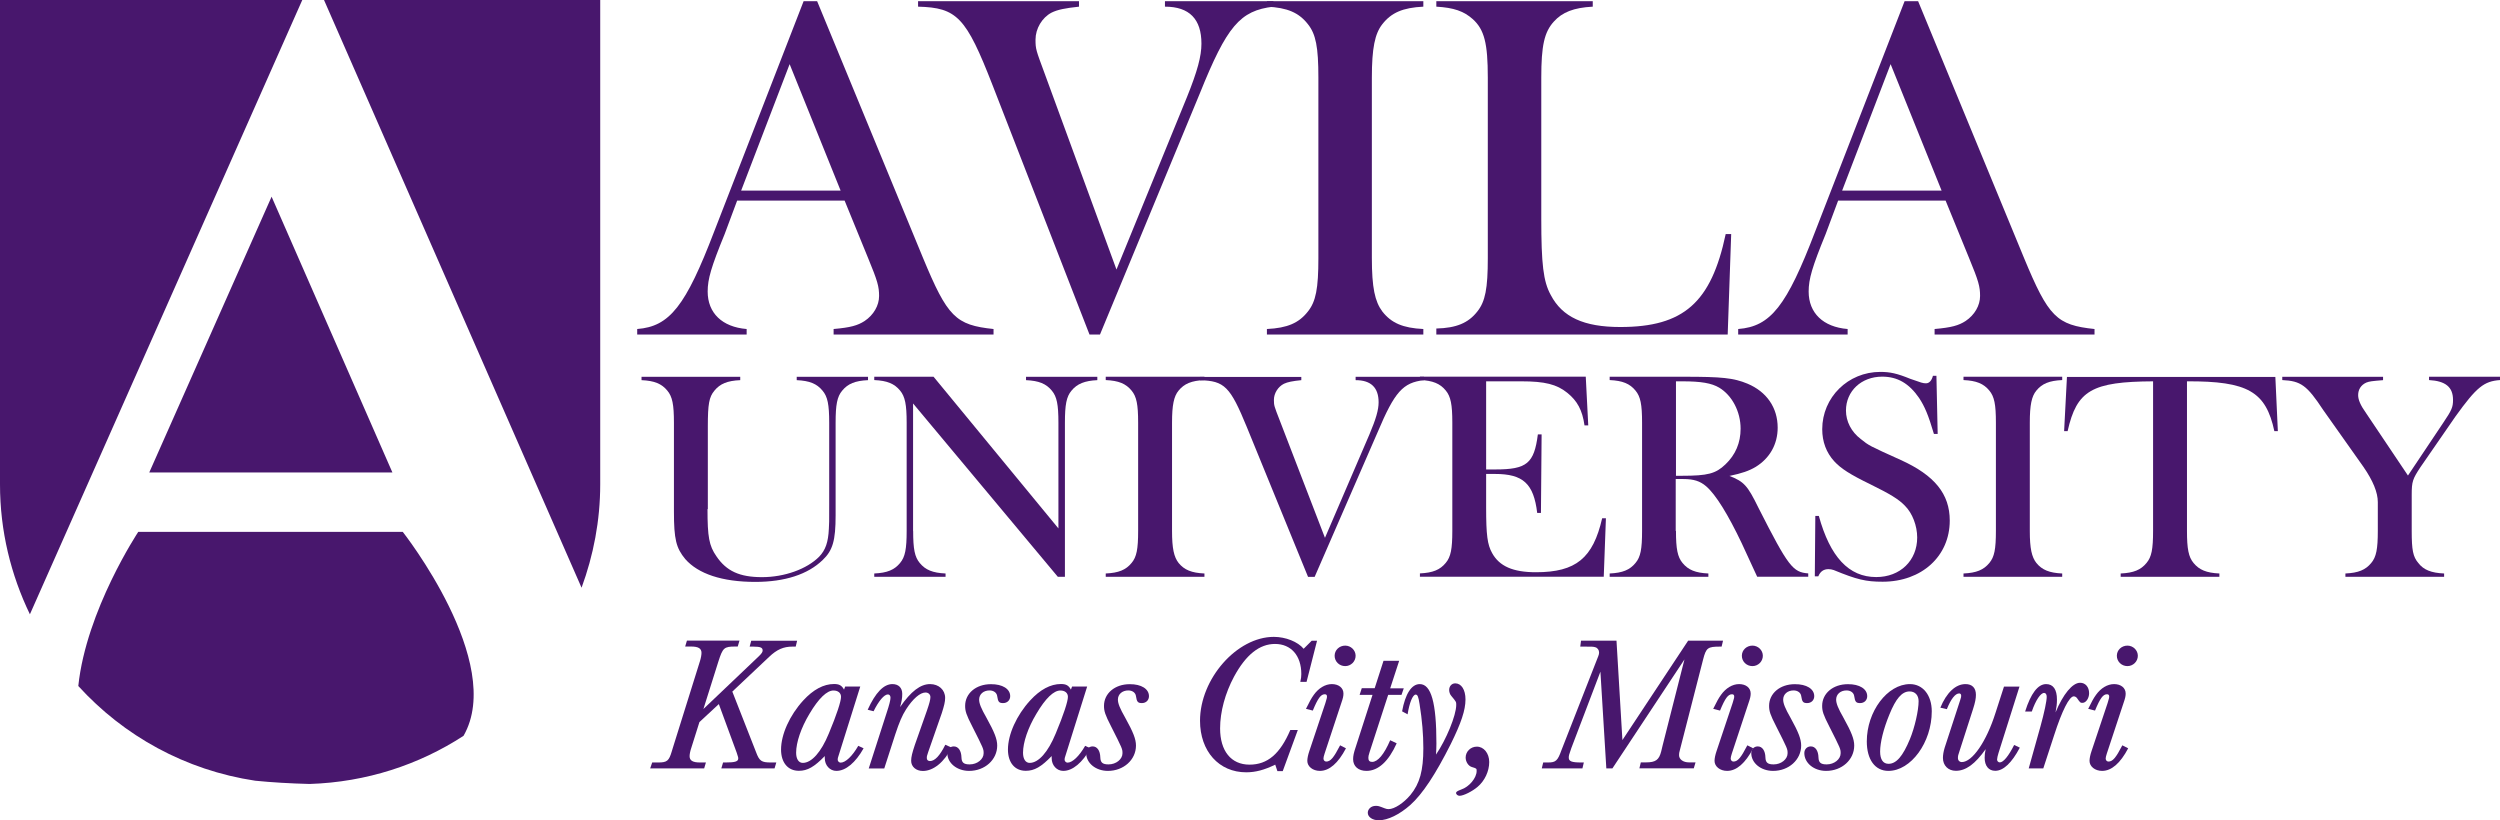
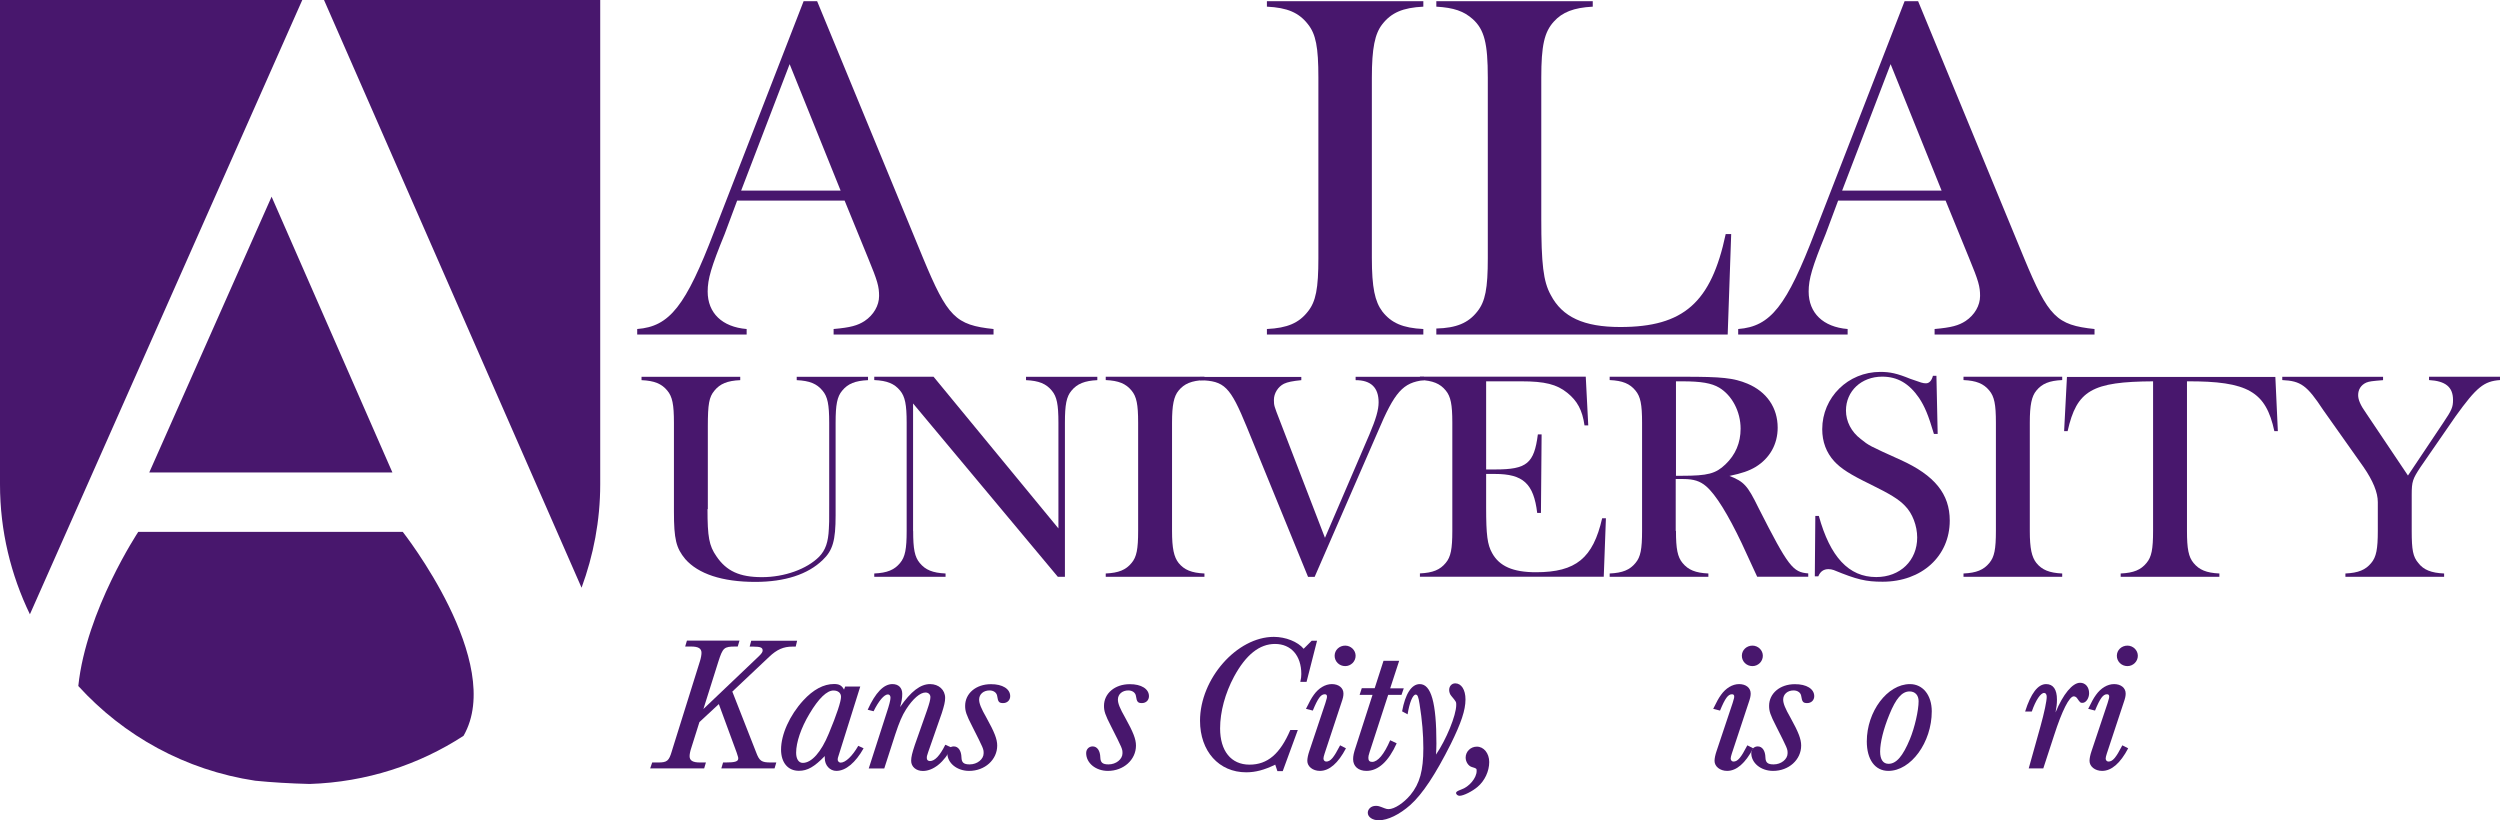
<svg xmlns="http://www.w3.org/2000/svg" version="1.1" id="Layer_1" x="0px" y="0px" width="300.14px" height="98.48px" viewBox="0 0 300.14 98.48" enable-background="new 0 0 300.14 98.48" xml:space="preserve">
  <g>
    <g>
      <path fill="#48176D" d="M9.4,82.36c5.45,5.99,12.86,10.11,21.24,11.37c1.99,0.2,4.18,0.33,6.54,0.39    c6.8-0.22,13.12-2.3,18.47-5.78c5.06-8.81-7.3-24.49-7.3-24.49H16.6C16.6,63.86,10.36,73.24,9.4,82.36z" />
      <path fill="#48176D" d="M69.82,70.56c1.42-3.87,2.24-8.04,2.24-12.41V0H38.9L69.82,70.56z" />
      <polygon fill="#48176D" points="32.6,23.63 17.92,56.72 47.11,56.72 32.6,23.6   " />
      <path fill="#48176D" d="M36.29,0H0v58.16c0,5.59,1.31,10.87,3.59,15.59L36.29,0z" />
    </g>
    <g>
      <path fill="#48176D" d="M100.08,40.16V39.5c2.04-0.18,2.88-0.42,3.72-0.96c1.08-0.72,1.74-1.86,1.74-3c0-1.14-0.18-1.8-1.32-4.56    l-2.82-6.9H88.5L87,28.1c-1.62,3.96-2.04,5.4-2.04,6.9c0,2.58,1.74,4.26,4.68,4.5v0.66H76.5V39.5c3.9-0.3,5.82-2.76,9.24-11.7    L96.48,0.14h1.62l12.72,30.84c2.94,7.08,3.9,8.04,8.46,8.52v0.66H100.08z M94.8,7.7l-5.82,15.18h11.94L94.8,7.7z" />
-       <path fill="#48176D" d="M129.54,0.14V0.8c-1.68,0.18-2.58,0.36-3.3,0.72c-1.14,0.6-1.92,1.92-1.92,3.24    c0,1.14,0.06,1.26,1.08,4.02l8.64,23.58l8.46-20.7c1.26-3.12,1.74-4.92,1.74-6.42c0-2.94-1.44-4.44-4.38-4.44V0.14h13.02V0.8    c-4.02,0.48-5.58,2.34-8.82,10.38l-12,28.98h-1.26l-11.64-29.94c-3.18-8.16-4.26-9.3-8.94-9.42V0.14H129.54z" />
      <path fill="#48176D" d="M164.7,30.98c0,3.54,0.36,5.22,1.26,6.42c1.08,1.38,2.46,1.98,4.92,2.1v0.66H152.1V39.5    c2.46-0.12,3.84-0.72,4.92-2.1c0.96-1.2,1.26-2.76,1.26-6.42V9.32c0-3.66-0.3-5.22-1.26-6.42c-1.08-1.38-2.46-1.98-4.92-2.1V0.14    h18.78V0.8c-2.46,0.12-3.84,0.72-4.92,2.1c-0.9,1.14-1.26,2.88-1.26,6.42V30.98z" />
      <path fill="#48176D" d="M207.84,28.1l-0.42,12.06h-34.98v-0.72c2.4-0.06,3.84-0.66,4.92-2.04c0.96-1.2,1.26-2.76,1.26-6.42V9.32    c0-4.14-0.42-5.76-1.8-7.02c-1.08-0.96-2.28-1.38-4.38-1.5V0.14h18.78V0.8c-2.28,0.12-3.66,0.66-4.68,1.8    c-1.14,1.26-1.5,2.88-1.5,6.72v16.92c0,5.46,0.24,7.56,1.14,9.18c1.38,2.64,3.96,3.84,8.34,3.84c7.62,0,10.92-2.94,12.66-11.16    H207.84z" />
      <path fill="#48176D" d="M232.26,40.16V39.5c2.04-0.18,2.88-0.42,3.72-0.96c1.08-0.72,1.74-1.86,1.74-3c0-1.14-0.18-1.8-1.32-4.56    l-2.82-6.9h-12.9l-1.5,4.02c-1.62,3.96-2.04,5.4-2.04,6.9c0,2.58,1.74,4.26,4.68,4.5v0.66h-13.14V39.5    c3.9-0.3,5.82-2.76,9.24-11.7l10.74-27.66h1.62l12.72,30.84c2.94,7.08,3.9,8.04,8.46,8.52v0.66H232.26z M226.98,7.7l-5.82,15.18    h11.94L226.98,7.7z" />
    </g>
    <g>
      <path fill="#48176D" d="M84.94,61.12c0,3.35,0.19,4.39,1.06,5.65c1.21,1.8,2.8,2.52,5.49,2.52c2.69,0,5.38-0.97,6.85-2.45    c0.76-0.79,1.1-1.73,1.17-3.38c0.04-0.43,0.04-0.83,0.04-2.88v-9.83c0-2.2-0.19-3.13-0.8-3.85c-0.68-0.83-1.55-1.19-3.1-1.26v-0.4    h8.56v0.4c-1.55,0.07-2.42,0.43-3.1,1.26c-0.61,0.72-0.79,1.69-0.79,3.85v11.12c0,3.02-0.34,4.21-1.55,5.36    c-1.78,1.73-4.54,2.63-8.1,2.63c-3.98,0-6.85-0.97-8.4-2.74c-1.1-1.33-1.36-2.38-1.36-5.69V50.75c0-2.2-0.19-3.13-0.79-3.85    c-0.68-0.83-1.55-1.19-3.1-1.26v-0.4h11.85v0.4c-1.55,0.07-2.42,0.43-3.1,1.26c-0.64,0.76-0.79,1.62-0.79,4.28V61.12z" />
      <path fill="#48176D" d="M109.63,63.74c0,2.2,0.19,3.13,0.79,3.85c0.68,0.83,1.55,1.19,3.1,1.26v0.4h-8.56v-0.4    c1.55-0.07,2.42-0.43,3.1-1.26c0.61-0.72,0.79-1.69,0.79-3.85v-13c0-2.16-0.19-3.13-0.79-3.85c-0.68-0.83-1.55-1.19-3.1-1.26v-0.4    h7.12l14.99,18.21V50.75c0-2.2-0.19-3.13-0.79-3.85c-0.68-0.83-1.55-1.19-3.1-1.26v-0.4h8.56v0.4c-1.51,0.07-2.42,0.43-3.1,1.26    c-0.61,0.72-0.79,1.69-0.79,3.85v18.5H127l-17.38-20.81V63.74z" />
      <path fill="#48176D" d="M140.71,63.74c0,2.12,0.23,3.13,0.79,3.85c0.68,0.83,1.55,1.19,3.1,1.26v0.4h-11.85v-0.4    c1.55-0.07,2.42-0.43,3.1-1.26c0.61-0.72,0.79-1.66,0.79-3.85v-13c0-2.2-0.19-3.13-0.79-3.85c-0.68-0.83-1.55-1.19-3.1-1.26v-0.4    h11.85v0.4c-1.55,0.07-2.42,0.43-3.1,1.26c-0.57,0.68-0.79,1.73-0.79,3.85V63.74z" />
      <path fill="#48176D" d="M156.23,45.24v0.4c-1.06,0.11-1.63,0.22-2.08,0.43c-0.72,0.36-1.21,1.15-1.21,1.94    c0,0.68,0.04,0.76,0.68,2.41l5.45,14.15l5.34-12.42c0.79-1.87,1.1-2.95,1.1-3.85c0-1.76-0.91-2.66-2.76-2.66v-0.4h8.21v0.4    c-2.54,0.29-3.52,1.4-5.56,6.23l-7.57,17.39h-0.79l-7.34-17.96c-2.01-4.9-2.69-5.58-5.64-5.65v-0.4H156.23z" />
      <path fill="#48176D" d="M190.68,51.07h-0.45c-0.26-1.84-0.87-2.95-2.08-3.92c-1.25-1.01-2.69-1.37-5.49-1.37h-4.24v10.58h1.1    c3.79,0,4.66-0.72,5.11-4.21h0.45l-0.08,9.43h-0.45c-0.42-3.53-1.7-4.68-5.07-4.68h-1.06v4.03c0,3.31,0.15,4.46,0.72,5.47    c0.87,1.58,2.5,2.3,5.26,2.3c4.81,0,6.85-1.69,7.95-6.48h0.45l-0.26,7.02h-22.07v-0.4c1.55-0.07,2.42-0.43,3.1-1.26    c0.61-0.72,0.79-1.69,0.79-3.85v-13c0-2.16-0.19-3.13-0.79-3.85c-0.68-0.83-1.55-1.19-3.1-1.26v-0.4h19.91L190.68,51.07z" />
      <path fill="#48176D" d="M201.21,63.74c0,2.16,0.19,3.13,0.79,3.85c0.68,0.83,1.55,1.19,3.1,1.26v0.4h-11.85v-0.4    c1.55-0.07,2.42-0.43,3.1-1.26c0.61-0.72,0.79-1.66,0.79-3.85v-13c0-2.2-0.19-3.13-0.79-3.85c-0.68-0.83-1.55-1.19-3.1-1.26v-0.4    h8.93c4.54,0,5.94,0.14,7.61,0.83c2.31,0.97,3.63,2.88,3.63,5.29c0,1.98-0.95,3.67-2.65,4.71c-0.79,0.47-1.63,0.76-3.14,1.08    c1.74,0.68,2.16,1.12,3.48,3.82c3.6,7.09,4.13,7.74,5.98,7.88v0.4h-6.13c-0.45-0.97-0.53-1.15-1.86-4.03    c-1.63-3.42-3.1-5.83-4.28-6.84c-0.72-0.61-1.48-0.86-2.73-0.86h-0.91V63.74z M201.93,57.12c3.1,0,4.05-0.25,5.22-1.37    c1.21-1.15,1.82-2.59,1.82-4.28c0-2.05-1.02-4-2.57-4.93c-0.91-0.54-2.16-0.76-4.43-0.76h-0.76v11.34H201.93z" />
      <path fill="#48176D" d="M217.94,61.94h0.42c1.36,4.93,3.6,7.34,6.89,7.34c2.88,0,4.92-1.98,4.92-4.75c0-1.4-0.57-2.92-1.48-3.82    c-0.76-0.79-1.78-1.4-4.13-2.56c-2.46-1.19-3.56-1.91-4.35-2.77c-0.95-1.04-1.44-2.34-1.44-3.85c0-3.82,3.1-6.88,6.97-6.88    c1.17,0,2.01,0.18,3.6,0.83c1.33,0.47,1.51,0.54,1.89,0.54s0.68-0.32,0.83-0.9h0.42l0.15,6.98h-0.45c-0.68-2.3-1.1-3.28-1.78-4.32    c-1.21-1.76-2.61-2.56-4.43-2.56c-2.5,0-4.35,1.73-4.35,4.07c0,1.3,0.64,2.56,1.78,3.42c0.98,0.79,0.98,0.79,4.81,2.52    c4.05,1.84,5.87,4.07,5.87,7.27c0,4.28-3.37,7.34-8.06,7.34c-2.01,0-3.07-0.25-5.87-1.4c-0.19-0.07-0.42-0.11-0.64-0.11    c-0.57,0-0.98,0.29-1.21,0.86h-0.42L217.94,61.94z" />
      <path fill="#48176D" d="M243.69,63.74c0,2.12,0.23,3.13,0.79,3.85c0.68,0.83,1.55,1.19,3.1,1.26v0.4h-11.85v-0.4    c1.55-0.07,2.42-0.43,3.1-1.26c0.61-0.72,0.79-1.66,0.79-3.85v-13c0-2.2-0.19-3.13-0.79-3.85c-0.68-0.83-1.55-1.19-3.1-1.26v-0.4    h11.85v0.4c-1.55,0.07-2.42,0.43-3.1,1.26c-0.57,0.68-0.79,1.73-0.79,3.85V63.74z" />
      <path fill="#48176D" d="M258.53,45.78c-7.38,0.04-9.2,1.08-10.3,5.98h-0.42l0.34-6.51h25.02l0.3,6.51h-0.42    c-1.02-4.75-3.18-6.01-10.49-5.98v17.96c0,2.16,0.19,3.13,0.79,3.85c0.68,0.83,1.55,1.19,3.1,1.26v0.4h-11.85v-0.4    c1.55-0.07,2.42-0.43,3.1-1.26c0.61-0.72,0.79-1.66,0.79-3.85V45.78z" />
      <path fill="#48176D" d="M274.02,45.24h12.08v0.4c-1.33,0.11-1.63,0.14-2.01,0.29c-0.64,0.29-0.98,0.83-0.98,1.51    c0,0.54,0.26,1.19,0.98,2.2l5,7.45l4.24-6.34c1.02-1.51,1.17-1.87,1.17-2.74c0-1.55-0.91-2.27-2.88-2.38v-0.4h8.52v0.4    c-1.93,0.14-2.8,0.83-5.34,4.36l-4.2,6.08c-0.95,1.44-1.06,1.73-1.06,3.35v4.32c0,2.3,0.15,3.09,0.79,3.85    c0.64,0.83,1.55,1.19,3.1,1.26v0.4h-11.85v-0.4c1.55-0.07,2.42-0.43,3.1-1.26c0.61-0.72,0.79-1.69,0.79-3.85v-3.46    c0-1.15-0.57-2.56-1.74-4.25l-4.81-6.8c-1.97-2.99-2.69-3.49-4.92-3.6V45.24z" />
    </g>
    <g>
      <path fill="#48176D" d="M95.53,77.63h-0.4c-1.06,0-1.86,0.34-2.8,1.24l-4.41,4.16l2.85,7.27c0.4,1.08,0.66,1.24,1.79,1.24h0.64    l-0.21,0.71H86.6l0.21-0.71h0.31c1.13,0,1.51-0.12,1.51-0.48c0-0.14-0.02-0.18-0.19-0.71l-2.14-5.82l-2.33,2.16L83,89.77    c-0.14,0.41-0.21,0.78-0.21,1.01c0,0.53,0.38,0.76,1.25,0.76h0.71l-0.21,0.71h-6.48l0.24-0.71h0.71c1.08,0,1.3-0.18,1.65-1.36    c0.05-0.14,0.09-0.3,0.14-0.46l3.23-10.33c0.12-0.37,0.19-0.78,0.19-1.01c0-0.53-0.38-0.76-1.25-0.76h-0.71l0.21-0.71h6.31    l-0.21,0.71h-0.28c-1.37,0-1.51,0.14-2.05,1.82l-1.79,5.68l6.64-6.32c0.35-0.34,0.47-0.51,0.47-0.71c0-0.34-0.26-0.46-1.11-0.46    h-0.45l0.19-0.71h5.51L95.53,77.63z" />
      <path fill="#48176D" d="M103.68,89.84c-0.97,1.72-2.14,2.71-3.27,2.71c-0.78,0-1.39-0.67-1.39-1.52v-0.12v-0.14    c-1.25,1.29-2.07,1.77-3.11,1.77c-1.32,0-2.14-0.99-2.14-2.55c0-1.82,1.04-4.12,2.66-5.89c1.2-1.31,2.45-1.98,3.7-1.98    c0.61,0,0.92,0.16,1.2,0.67l0.14-0.37h1.81l-2.62,8.35c-0.07,0.16-0.09,0.32-0.09,0.44c0,0.18,0.17,0.35,0.35,0.35    c0.59,0,1.41-0.78,2.12-2.02L103.68,89.84z M97.18,85.7c-1.01,1.68-1.6,3.43-1.6,4.67c0,0.76,0.31,1.22,0.8,1.22    c1.06,0,2.21-1.29,3.13-3.54c0.94-2.25,1.46-3.84,1.46-4.39c0-0.46-0.35-0.76-0.9-0.76C99.28,82.89,98.29,83.83,97.18,85.7z" />
      <path fill="#48176D" d="M104.3,92.25l2.14-6.65c0.33-0.99,0.47-1.56,0.47-1.84c0-0.23-0.12-0.39-0.31-0.39    c-0.45,0-1.11,0.78-1.72,2.02l-0.71-0.18c0.94-2.07,1.93-3.08,2.97-3.08c0.73,0,1.18,0.44,1.18,1.17c0,0.53-0.07,0.92-0.26,1.59    c1.3-1.89,2.45-2.76,3.6-2.76c1.04,0,1.81,0.69,1.81,1.66c0,0.46-0.12,0.94-0.4,1.82l-1.63,4.67c-0.17,0.48-0.17,0.53-0.17,0.74    c0,0.21,0.14,0.35,0.38,0.35c0.57,0,1.18-0.62,1.84-1.96l0.75,0.34c-0.85,1.72-2.17,2.81-3.44,2.81c-0.82,0-1.41-0.51-1.41-1.22    c0-0.46,0.12-0.94,0.45-1.93l1.44-4.09c0.31-0.9,0.42-1.33,0.42-1.63c0-0.32-0.24-0.55-0.59-0.55c-0.64,0-1.51,0.74-2.33,2.02    c-0.47,0.74-0.8,1.5-1.3,3.01l-1.32,4.09H104.3z" />
      <path fill="#48176D" d="M121.28,83.58c0,0.48-0.35,0.83-0.85,0.83c-0.5,0-0.61-0.16-0.71-0.83c-0.05-0.41-0.42-0.69-0.92-0.69    c-0.73,0-1.25,0.46-1.25,1.1c0,0.46,0.24,1.06,0.87,2.16c0.97,1.75,1.3,2.58,1.3,3.36c0,1.7-1.48,3.04-3.37,3.04    c-1.46,0-2.62-0.94-2.62-2.14c0-0.46,0.33-0.8,0.78-0.8c0.54,0,0.9,0.51,0.92,1.33c0.02,0.62,0.28,0.83,0.99,0.83    c0.9,0,1.67-0.62,1.67-1.33c0-0.53,0-0.53-1.37-3.24c-0.71-1.38-0.85-1.82-0.85-2.46c0-1.49,1.3-2.6,3.09-2.6    C120.36,82.13,121.28,82.71,121.28,83.58z" />
-       <path fill="#48176D" d="M130.92,89.84c-0.97,1.72-2.14,2.71-3.27,2.71c-0.78,0-1.39-0.67-1.39-1.52v-0.12v-0.14    c-1.25,1.29-2.07,1.77-3.11,1.77c-1.32,0-2.14-0.99-2.14-2.55c0-1.82,1.04-4.12,2.66-5.89c1.2-1.31,2.45-1.98,3.7-1.98    c0.61,0,0.92,0.16,1.2,0.67l0.14-0.37h1.81l-2.62,8.35c-0.07,0.16-0.09,0.32-0.09,0.44c0,0.18,0.17,0.35,0.35,0.35    c0.59,0,1.41-0.78,2.12-2.02L130.92,89.84z M124.42,85.7c-1.01,1.68-1.6,3.43-1.6,4.67c0,0.76,0.31,1.22,0.8,1.22    c1.06,0,2.21-1.29,3.13-3.54c0.94-2.25,1.46-3.84,1.46-4.39c0-0.46-0.35-0.76-0.9-0.76C126.51,82.89,125.52,83.83,124.42,85.7z" />
      <path fill="#48176D" d="M137.94,83.58c0,0.48-0.35,0.83-0.85,0.83c-0.49,0-0.61-0.16-0.71-0.83c-0.05-0.41-0.42-0.69-0.92-0.69    c-0.73,0-1.25,0.46-1.25,1.1c0,0.46,0.24,1.06,0.87,2.16c0.97,1.75,1.3,2.58,1.3,3.36c0,1.7-1.48,3.04-3.37,3.04    c-1.46,0-2.61-0.94-2.61-2.14c0-0.46,0.33-0.8,0.78-0.8c0.54,0,0.9,0.51,0.92,1.33c0.02,0.62,0.28,0.83,0.99,0.83    c0.9,0,1.67-0.62,1.67-1.33c0-0.53,0-0.53-1.37-3.24c-0.71-1.38-0.85-1.82-0.85-2.46c0-1.49,1.3-2.6,3.09-2.6    C137.02,82.13,137.94,82.71,137.94,83.58z" />
      <path fill="#48176D" d="M156.86,81.86h-0.75c0.09-0.41,0.12-0.62,0.12-0.94c0-2.21-1.23-3.61-3.16-3.61    c-1.86,0-3.49,1.29-4.92,3.93c-1.06,1.98-1.67,4.21-1.67,6.21c0,2.71,1.32,4.35,3.53,4.35c2.17,0,3.67-1.29,4.9-4.16h0.9    l-1.81,4.94h-0.64l-0.26-0.78c-1.32,0.64-2.36,0.92-3.49,0.92c-3.27,0-5.54-2.53-5.54-6.19c0-5.04,4.43-10.07,8.86-10.07    c1.41,0,2.88,0.58,3.58,1.43l0.97-0.97h0.64L156.86,81.86z" />
      <path fill="#48176D" d="M161.59,89.84c-0.94,1.79-2,2.71-3.13,2.71c-0.85,0-1.51-0.53-1.51-1.2c0-0.3,0.09-0.74,0.24-1.17    l1.93-5.77c0.19-0.62,0.19-0.64,0.19-0.81c0-0.16-0.09-0.25-0.26-0.25c-0.47,0-0.82,0.46-1.44,1.96l-0.82-0.21    c0.45-0.9,0.61-1.22,0.94-1.68c0.57-0.8,1.37-1.29,2.17-1.29c0.82,0,1.39,0.46,1.39,1.13c0,0.3-0.05,0.55-0.26,1.15l-2,6.05    c-0.09,0.3-0.14,0.46-0.14,0.6c0,0.21,0.14,0.37,0.33,0.37c0.52,0,0.9-0.46,1.67-1.95L161.59,89.84z M162.75,78.73    c0,0.69-0.57,1.24-1.25,1.24c-0.71,0-1.27-0.55-1.27-1.24c0-0.69,0.57-1.22,1.27-1.22C162.18,77.51,162.75,78.06,162.75,78.73z" />
      <path fill="#48176D" d="M168.26,83.42h-1.6l-2.24,6.9c-0.12,0.37-0.14,0.51-0.14,0.67c0,0.32,0.14,0.48,0.45,0.48    c0.68,0,1.44-0.9,2.17-2.6l0.78,0.37c-0.97,2.16-2.21,3.31-3.63,3.31c-0.97,0-1.6-0.55-1.6-1.4c0-0.39,0.07-0.76,0.33-1.52l2-6.21    h-1.55l0.26-0.8h1.55l1.06-3.29h1.88l-1.08,3.31h1.63L168.26,83.42z" />
      <path fill="#48176D" d="M168.33,85.4c0.38-2.09,1.13-3.27,2.12-3.27c1.37,0,2,2.23,2,7.13c0,0.51-0.02,0.8-0.05,1.33    c1.22-1.77,2.43-4.71,2.43-5.96c0-0.37,0-0.37-0.59-1.08c-0.17-0.18-0.26-0.48-0.26-0.71c0-0.46,0.31-0.8,0.73-0.8    c0.73,0,1.23,0.76,1.23,1.93c0,1.29-0.52,2.83-1.77,5.36c-1.84,3.66-3.39,6-4.85,7.31c-1.3,1.15-2.71,1.84-3.79,1.84    c-0.75,0-1.32-0.39-1.32-0.9c0-0.46,0.42-0.83,0.94-0.83c0.33,0,0.33,0,1.11,0.3c0.17,0.07,0.31,0.09,0.45,0.09    c0.71,0,1.81-0.74,2.62-1.7c1.13-1.38,1.55-2.94,1.55-5.61c0-1.66-0.14-3.33-0.45-5.29c-0.14-0.9-0.24-1.15-0.47-1.15    c-0.35,0-0.75,0.97-0.97,2.37L168.33,85.4z" />
      <path fill="#48176D" d="M178.79,91.49c0,1.1-0.54,2.25-1.39,2.97c-0.64,0.55-1.7,1.08-2.17,1.08c-0.21,0-0.42-0.16-0.42-0.34    c0-0.14,0.14-0.23,0.61-0.41c0.97-0.32,1.86-1.4,1.86-2.23c0-0.3,0-0.3-0.59-0.48c-0.4-0.12-0.73-0.62-0.73-1.13    c0-0.71,0.59-1.31,1.34-1.31C178.13,89.63,178.79,90.43,178.79,91.49z" />
-       <path fill="#48176D" d="M206.69,77.63h-0.19c-1.48,0-1.67,0.14-2.03,1.54l-2.8,10.92c-0.07,0.21-0.09,0.41-0.09,0.57    c0,0.51,0.5,0.87,1.2,0.87h0.78l-0.21,0.71h-6.53l0.17-0.71h0.61c1.18,0,1.58-0.3,1.84-1.33l0.17-0.71l2.62-10.32l-8.65,13.08    h-0.73l-0.71-11.61l-3.49,9.17c-0.28,0.8-0.31,0.9-0.31,1.15c0,0.44,0.35,0.58,1.48,0.58h0.33l-0.17,0.71h-4.88l0.17-0.71h0.59    c0.92,0,1.15-0.21,1.6-1.47l4.43-11.31c0.07-0.16,0.09-0.3,0.09-0.44c0-0.28-0.19-0.55-0.47-0.62c-0.24-0.07-0.38-0.07-1.25-0.07    h-0.54l0.09-0.71h4.26l0.71,11.93l7.89-11.93h4.19L206.69,77.63z" />
      <path fill="#48176D" d="M210.48,89.84c-0.94,1.79-2,2.71-3.13,2.71c-0.85,0-1.51-0.53-1.51-1.2c0-0.3,0.09-0.74,0.24-1.17    l1.93-5.77c0.19-0.62,0.19-0.64,0.19-0.81c0-0.16-0.09-0.25-0.26-0.25c-0.47,0-0.82,0.46-1.44,1.96l-0.82-0.21    c0.45-0.9,0.61-1.22,0.94-1.68c0.57-0.8,1.37-1.29,2.17-1.29c0.83,0,1.39,0.46,1.39,1.13c0,0.3-0.05,0.55-0.26,1.15l-2,6.05    c-0.09,0.3-0.14,0.46-0.14,0.6c0,0.21,0.14,0.37,0.33,0.37c0.52,0,0.9-0.46,1.67-1.95L210.48,89.84z M211.64,78.73    c0,0.69-0.57,1.24-1.25,1.24c-0.71,0-1.27-0.55-1.27-1.24c0-0.69,0.57-1.22,1.27-1.22C211.07,77.51,211.64,78.06,211.64,78.73z" />
      <path fill="#48176D" d="M217.81,83.58c0,0.48-0.35,0.83-0.85,0.83c-0.49,0-0.61-0.16-0.71-0.83c-0.05-0.41-0.42-0.69-0.92-0.69    c-0.73,0-1.25,0.46-1.25,1.1c0,0.46,0.24,1.06,0.87,2.16c0.97,1.75,1.29,2.58,1.29,3.36c0,1.7-1.48,3.04-3.37,3.04    c-1.46,0-2.62-0.94-2.62-2.14c0-0.46,0.33-0.8,0.78-0.8c0.54,0,0.9,0.51,0.92,1.33c0.02,0.62,0.28,0.83,0.99,0.83    c0.9,0,1.67-0.62,1.67-1.33c0-0.53,0-0.53-1.37-3.24c-0.71-1.38-0.85-1.82-0.85-2.46c0-1.49,1.3-2.6,3.09-2.6    C216.89,82.13,217.81,82.71,217.81,83.58z" />
-       <path fill="#48176D" d="M224.17,83.58c0,0.48-0.35,0.83-0.85,0.83c-0.49,0-0.61-0.16-0.71-0.83c-0.05-0.41-0.42-0.69-0.92-0.69    c-0.73,0-1.25,0.46-1.25,1.1c0,0.46,0.24,1.06,0.87,2.16c0.97,1.75,1.3,2.58,1.3,3.36c0,1.7-1.48,3.04-3.37,3.04    c-1.46,0-2.62-0.94-2.62-2.14c0-0.46,0.33-0.8,0.78-0.8c0.54,0,0.9,0.51,0.92,1.33c0.02,0.62,0.28,0.83,0.99,0.83    c0.9,0,1.67-0.62,1.67-1.33c0-0.53,0-0.53-1.37-3.24c-0.71-1.38-0.85-1.82-0.85-2.46c0-1.49,1.3-2.6,3.09-2.6    C223.25,82.13,224.17,82.71,224.17,83.58z" />
      <path fill="#48176D" d="M231.92,85.4c0,3.73-2.5,7.15-5.21,7.15c-1.6,0-2.59-1.36-2.59-3.54c0-3.59,2.47-6.88,5.18-6.88    C230.86,82.13,231.92,83.47,231.92,85.4z M226.83,85.79c-0.71,1.72-1.11,3.36-1.11,4.44c0,0.94,0.35,1.47,1.01,1.47    c0.94,0,1.72-0.92,2.57-2.97c0.57-1.38,1.04-3.43,1.04-4.55c0-0.71-0.42-1.17-1.08-1.17C228.34,83.01,227.61,83.86,226.83,85.79z" />
-       <path fill="#48176D" d="M239.93,90.41c-0.09,0.3-0.17,0.62-0.17,0.78c0,0.18,0.14,0.34,0.33,0.34c0.42,0,1.04-0.74,1.72-2.09    l0.68,0.32c-0.97,1.84-1.98,2.78-2.95,2.78c-0.8,0-1.27-0.6-1.27-1.56c0-0.34,0.02-0.58,0.12-1.04c-1.27,1.79-2.38,2.6-3.58,2.6    c-0.92,0-1.55-0.64-1.55-1.54c0-0.37,0.07-0.78,0.21-1.24l1.86-5.7c0.12-0.39,0.12-0.39,0.12-0.53c0-0.18-0.09-0.28-0.24-0.28    c-0.47,0-0.99,0.67-1.48,1.89l-0.78-0.18c0.75-1.82,1.84-2.83,3.02-2.83c0.8,0,1.25,0.46,1.25,1.29c0,0.44-0.09,0.92-0.35,1.72    l-1.6,4.97c-0.19,0.53-0.21,0.67-0.21,0.9c0,0.28,0.19,0.48,0.47,0.48c1.25,0,2.95-2.44,4.05-5.93l1.01-3.13h1.86L239.93,90.41z" />
      <path fill="#48176D" d="M243.56,92.25l1.41-5.04c0.47-1.7,0.75-3.04,0.75-3.56c0-0.28-0.12-0.46-0.31-0.46    c-0.42,0-1.01,0.87-1.48,2.23h-0.8c0.68-2.16,1.53-3.29,2.52-3.29c0.85,0,1.3,0.64,1.3,1.86c0,0.53-0.05,0.9-0.17,1.54    c0.9-2.18,2.03-3.56,2.95-3.56c0.64,0,1.08,0.51,1.08,1.26c0,0.6-0.38,1.15-0.78,1.15c-0.26,0-0.28,0-0.66-0.55    c-0.09-0.14-0.26-0.23-0.4-0.23c-0.54,0-1.41,1.72-2.36,4.67l-1.3,3.98H243.56z" />
      <path fill="#48176D" d="M255.5,89.84c-0.94,1.79-2,2.71-3.13,2.71c-0.85,0-1.51-0.53-1.51-1.2c0-0.3,0.09-0.74,0.24-1.17    l1.93-5.77c0.19-0.62,0.19-0.64,0.19-0.81c0-0.16-0.09-0.25-0.26-0.25c-0.47,0-0.82,0.46-1.44,1.96l-0.82-0.21    c0.45-0.9,0.61-1.22,0.94-1.68c0.57-0.8,1.37-1.29,2.17-1.29c0.82,0,1.39,0.46,1.39,1.13c0,0.3-0.05,0.55-0.26,1.15l-2,6.05    c-0.09,0.3-0.14,0.46-0.14,0.6c0,0.21,0.14,0.37,0.33,0.37c0.52,0,0.9-0.46,1.67-1.95L255.5,89.84z M256.66,78.73    c0,0.69-0.57,1.24-1.25,1.24c-0.71,0-1.27-0.55-1.27-1.24c0-0.69,0.57-1.22,1.27-1.22C256.09,77.51,256.66,78.06,256.66,78.73z" />
    </g>
  </g>
</svg>